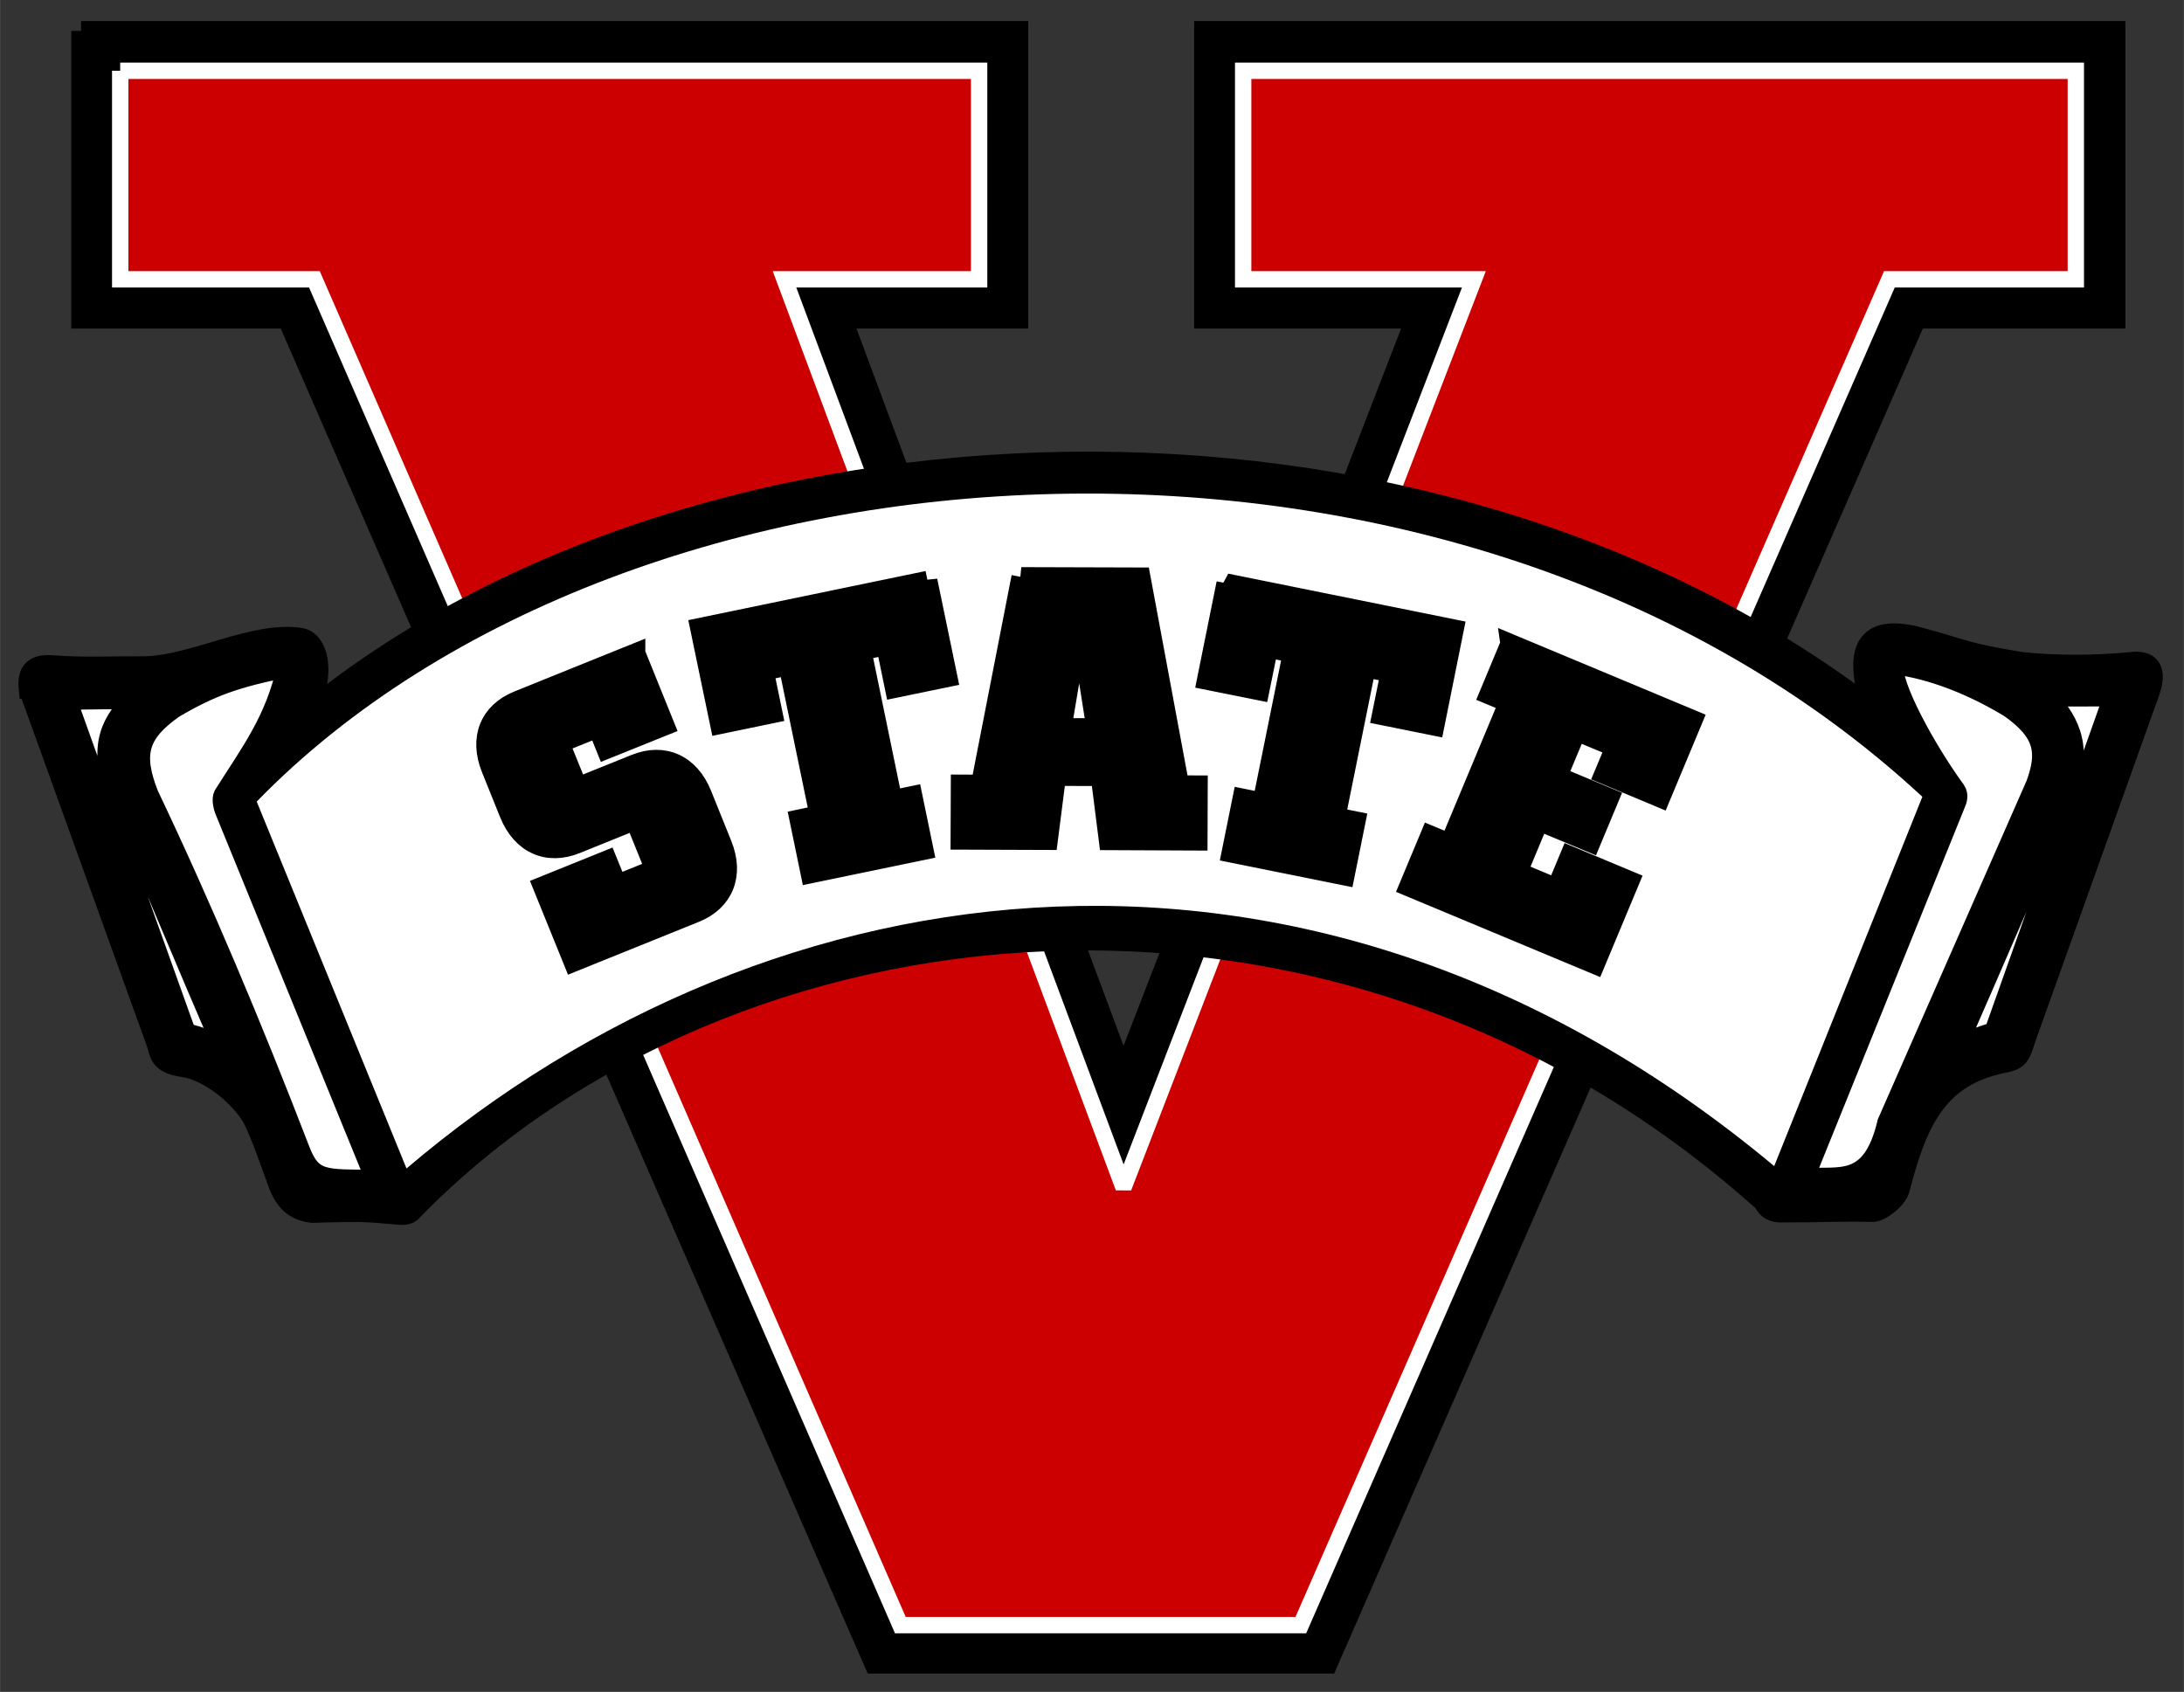
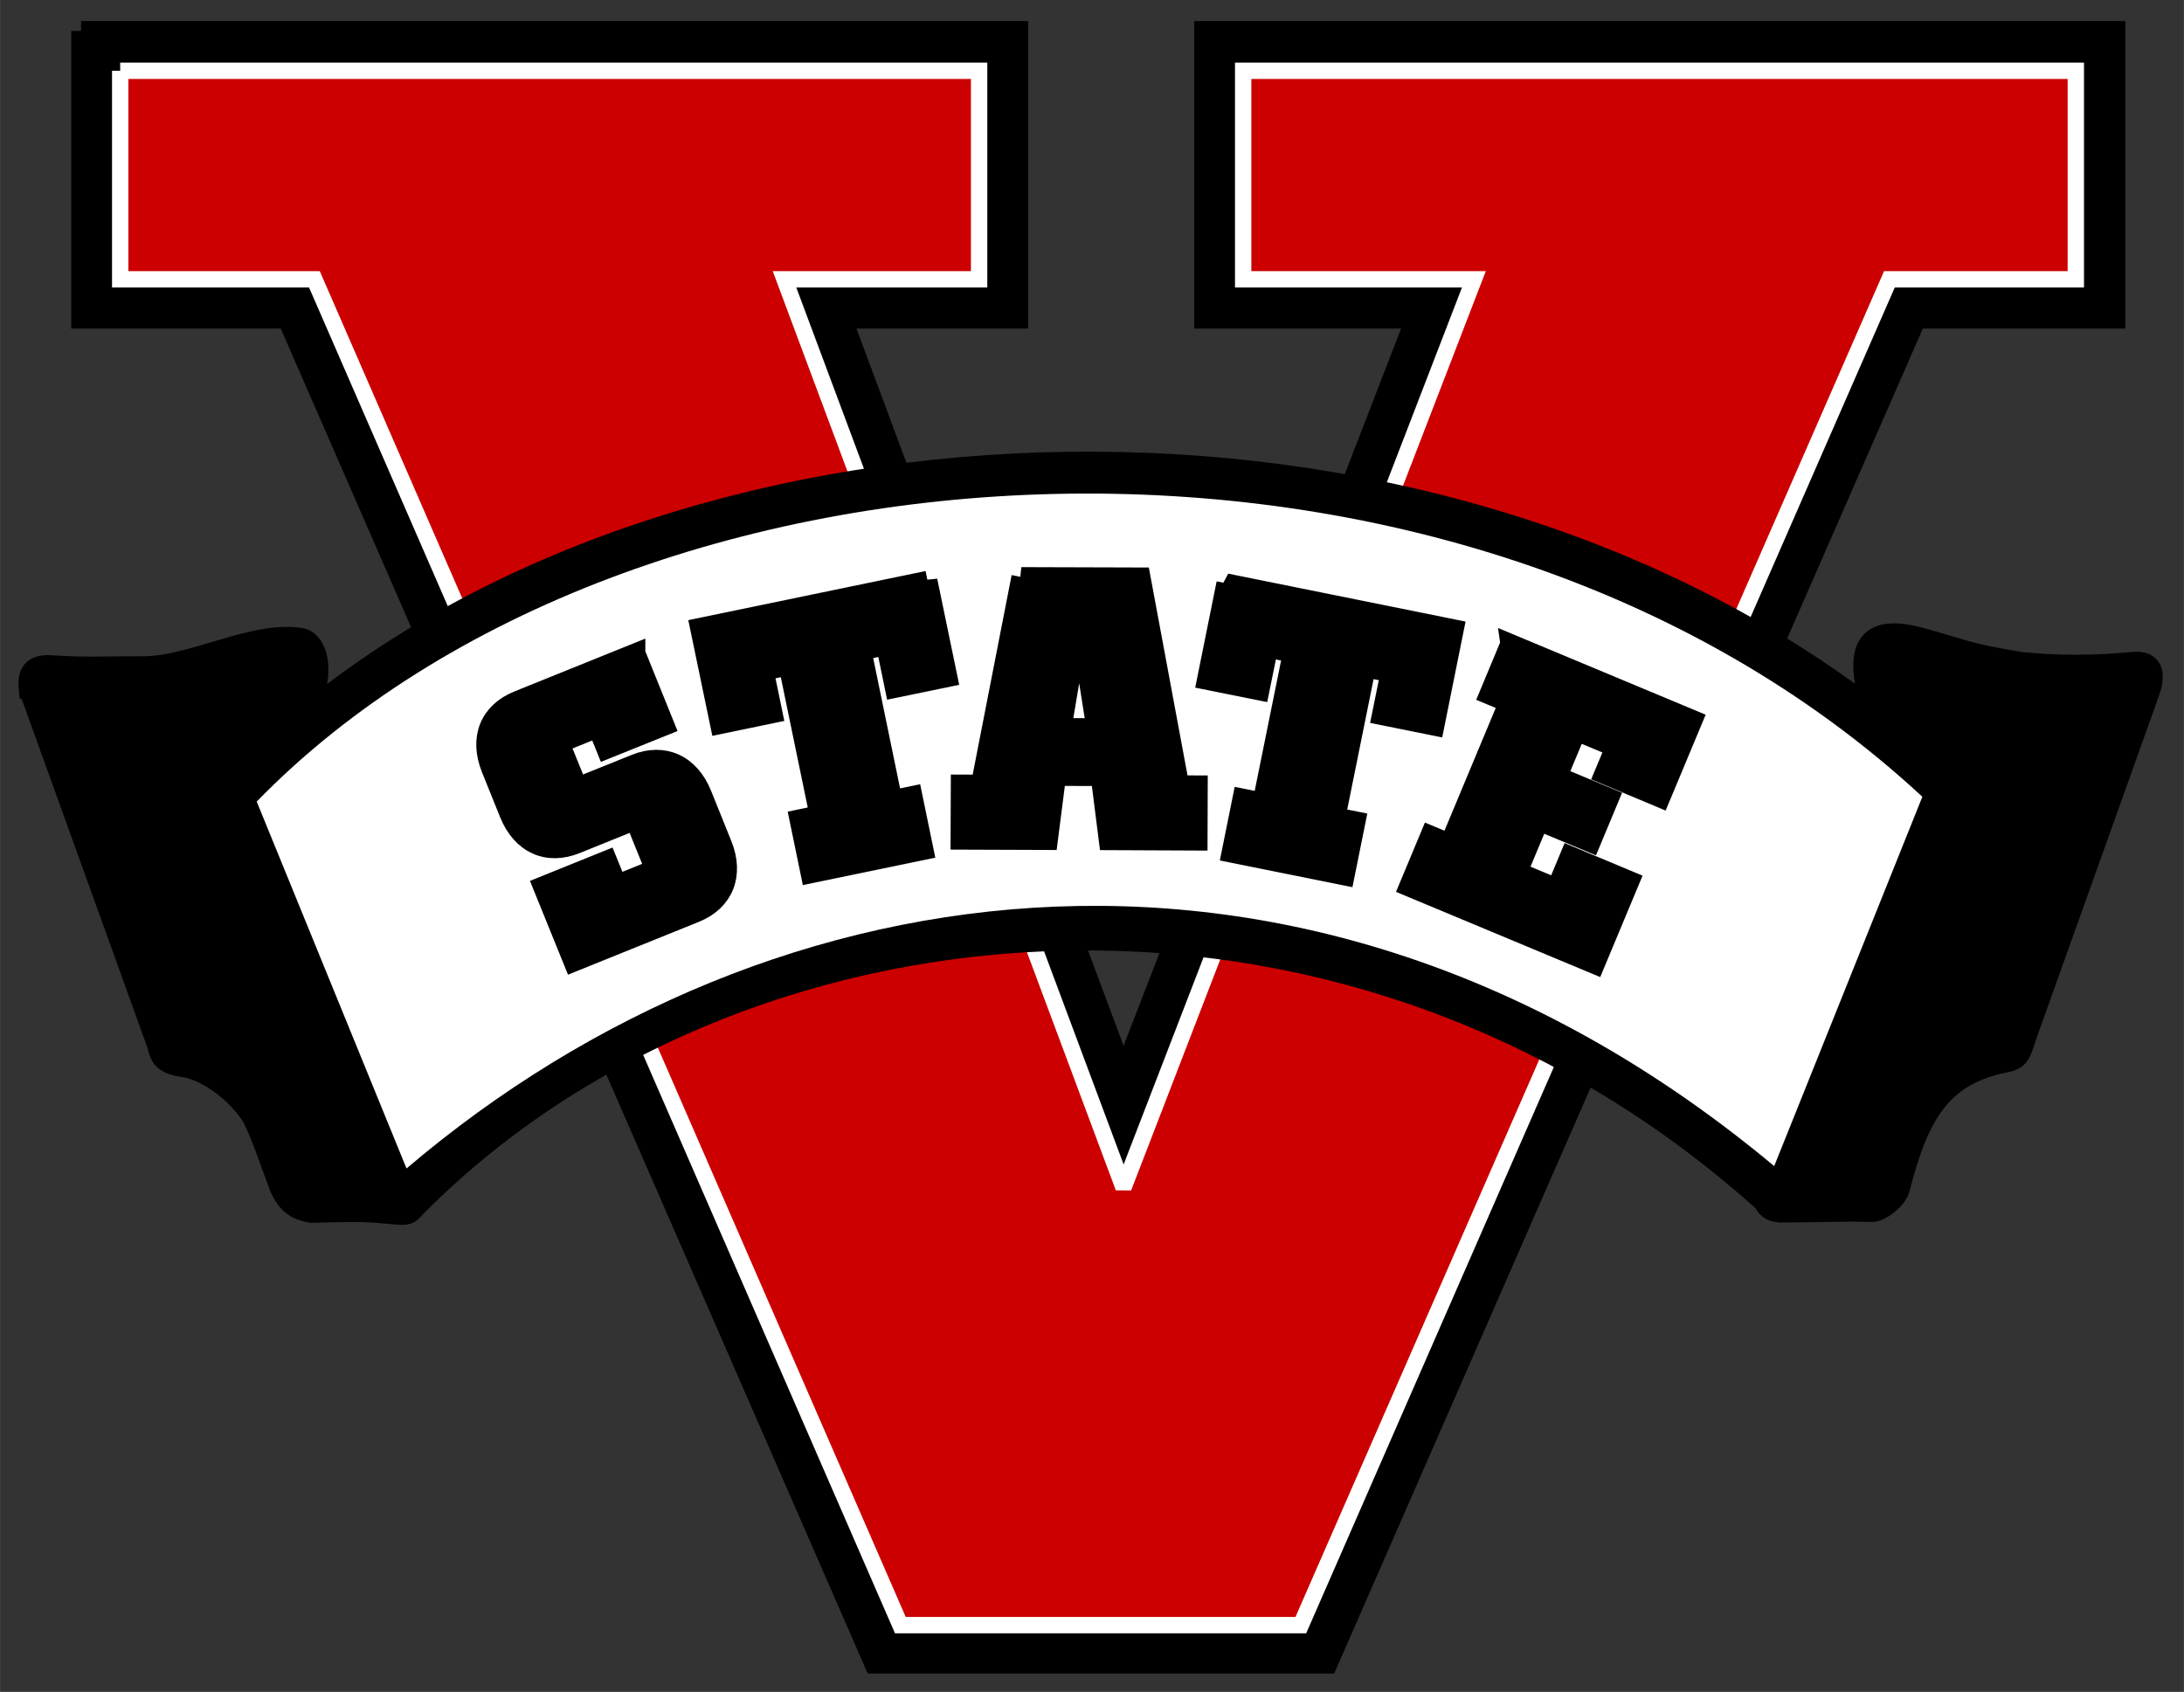
<svg xmlns="http://www.w3.org/2000/svg" height="85.957" version="1.1" viewBox="0 0 110.945 85.957" width="110.95">
  <rect x="0" y="0" width="110.945" height="85.957" fill="#333333" stroke="none" />
  <g>
    <path d="m4.115 1.57h47.618v14.622h-8.947l14.281 38.351 14.838-38.351h-10.742v-14.622h46.306v14.622h-10.116l-29.905 68.335h-23.042l-29.819-68.335h-10.47v-14.622z" fill-rule="evenodd" stroke="#000" stroke-miterlimit="2.61" />
    <path d="m6.103 3.595h43.635v10.596h-9.886l17.221 46.141 17.8-46.141h-11.721v-10.596h42.3v10.596h-9.47l-29.901 68.375h-20.345l-29.766-68.375h-9.866v-10.596z" fill="#c00" stroke="#fff" stroke-miterlimit="2.613" stroke-width=".831" />
    <g fill-rule="evenodd">
      <path d="m1.446 35.001c-0.125-1.196 0.598-1.266 1.367-1.199 1.548 0.107 2.817 0.03 4.388 0.043 2.547 0.018 5.68-1.839 8.092-1.44 0.853 0.168 1.302 1.674 0.369 3.732 19.844-16.151 56.516-17.618 79.398-0.164-0.907-2.849-0.42-4.365 2.422-3.61 2.421 0.644 2.156 0.759 5.209 1.265 1.835 0.184 3.74 0.184 5.732-0.015 0.884-0.051 1.159 0.509 0.784 1.561l-6.266 17.525c-0.331 1.039-0.376 1.174-1.305 1.343-2.979 0.675-4.157 2.555-5.115 6.356-0.15 0.579-1.036 1.204-1.413 1.184-1.485-0.046-2.369 0.028-4.5 0.024-0.516 0.033-0.855-0.144-1.018-0.527-21.709-19.485-52.585-15.992-68.618 0.422-0.099 0.135-0.27 0.242-0.575 0.231-1.759-0.122-1.334-0.198-4.553-0.106-0.818-0.109-1.308-0.479-1.666-1.331-0.453-1.189-0.834-2.408-1.357-3.482-0.61-1.055-2.16-2.4-3.536-2.594-1.248-0.174-1.176-0.736-1.336-1.185l-6.502-18.033z" stroke="#000" stroke-miterlimit="2.61" />
-       <path d="m96.199 33.762c-0.139 1.05 1.62 4.282 3.16 6.402 0.165 0.25 0.054 0.515 0 0.645l-7.697 19.052c1.728-0.165 3.412 0.549 4.209-2.83l7.549-17.183c0.58-1.595 0.47-2.616-1.32-3.881-2.342-1.426-4.503-2.054-5.901-2.205zm-81.637 0.156c-2.564 0.51-3.85 0.965-5.736 2.076-1.79 1.265-2.084 2.301-1.268 4.377 2.712 5.698 5.267 11.78 7.67 18.014 0.63 1.669 1.256 1.508 3.843 1.551l-7.625-18.68c-0.126-0.294-0.195-0.658-0.095-0.86 1.398-2.212 2.612-3.788 3.21-6.478zm92.798 1.473l-3.31 0.005c0.86 1.124 1.84 2.168 0.98 4.879-1.8 4.095-3.82 8.827-5.622 12.922 0.682-0.352 1.282-0.594 1.892-0.756l6.06-17.05zm-100.64 0.129l-3.32 0.039 6.064 16.939c0.74 0.14 1.249 0.408 1.889 0.793-1.799-4.097-3.59-8.512-5.387-12.607-1.152-3.045-0.15-4.053 0.754-5.164z" fill="#fff" stroke="#000" stroke-miterlimit="2.61" transform="translate(-.003)" />
      <path d="m13.038 40.726c18.986-19.519 61.054-22.084 84.618-0.245l-7.527 18.764c-23.319-19.454-50.842-15.742-69.48 0.12l-7.61-18.639z" fill="#fff" />
      <path d="m51.881 29.314-2.059 10.543-1.022-0.004-0.012 2.814 4.449 0.016 0.416-3.254 2.254 0.006 0.412 3.258 4.523 0.02 0.01-2.816-0.943-0.004-1.965-10.561-6.064-0.018zm-4.762 0.188-11.564 2.393 1.018 4.9 2.678-0.555-0.447-2.166 1.248-0.26 1.57 7.598-1.018 0.213 0.568 2.752 5.75-1.19-0.568-2.752-1.02 0.211-1.568-7.6 1.24-0.26 0.447 2.172 2.682-0.553-1.016-4.904zm15.176 0.133-0.99 4.91 2.678 0.537 0.441-2.166 1.244 0.25-1.539 7.604-1.016-0.205-0.557 2.76 5.756 1.16 0.557-2.76-1.02-0.205 1.537-7.604 1.246 0.25-0.441 2.17 2.682 0.541 0.988-4.906-11.566-2.336zm-7.457 1.961 0.848 5.394-1.752-0.006 0.904-5.389zm21.881 1.113-1.074 2.576 0.992 0.414-2.99 7.16-0.992-0.414-1.084 2.598 9.451 3.945 1.766-4.231-3.037-1.27-0.682 1.639-1.973-0.826 1.082-2.594 2.629 1.096 0.941-2.256-2.629-1.098 0.965-2.309 1.973 0.822-0.572 1.367 2.861 1.199 1.648-3.947-9.275-3.873zm-44.438 0.477-5.969 2.41c-1.446 0.583-1.988 1.904-1.363 3.455l0.922 2.287c0.63 1.552 1.942 2.124 3.391 1.539l2.998-1.211 1.01 2.5-1.928 0.779-0.502-1.234-3.268 1.32 1.557 3.838 6.191-2.5c1.446-0.585 1.987-1.923 1.363-3.459l-1.029-2.555c-0.621-1.534-1.938-2.122-3.383-1.537l-2.928 1.18-0.912-2.248 1.93-0.779 0.439 1.088 2.967-1.195-1.486-3.678z" stroke="#000" stroke-miterlimit="2.61" />
    </g>
  </g>
</svg>